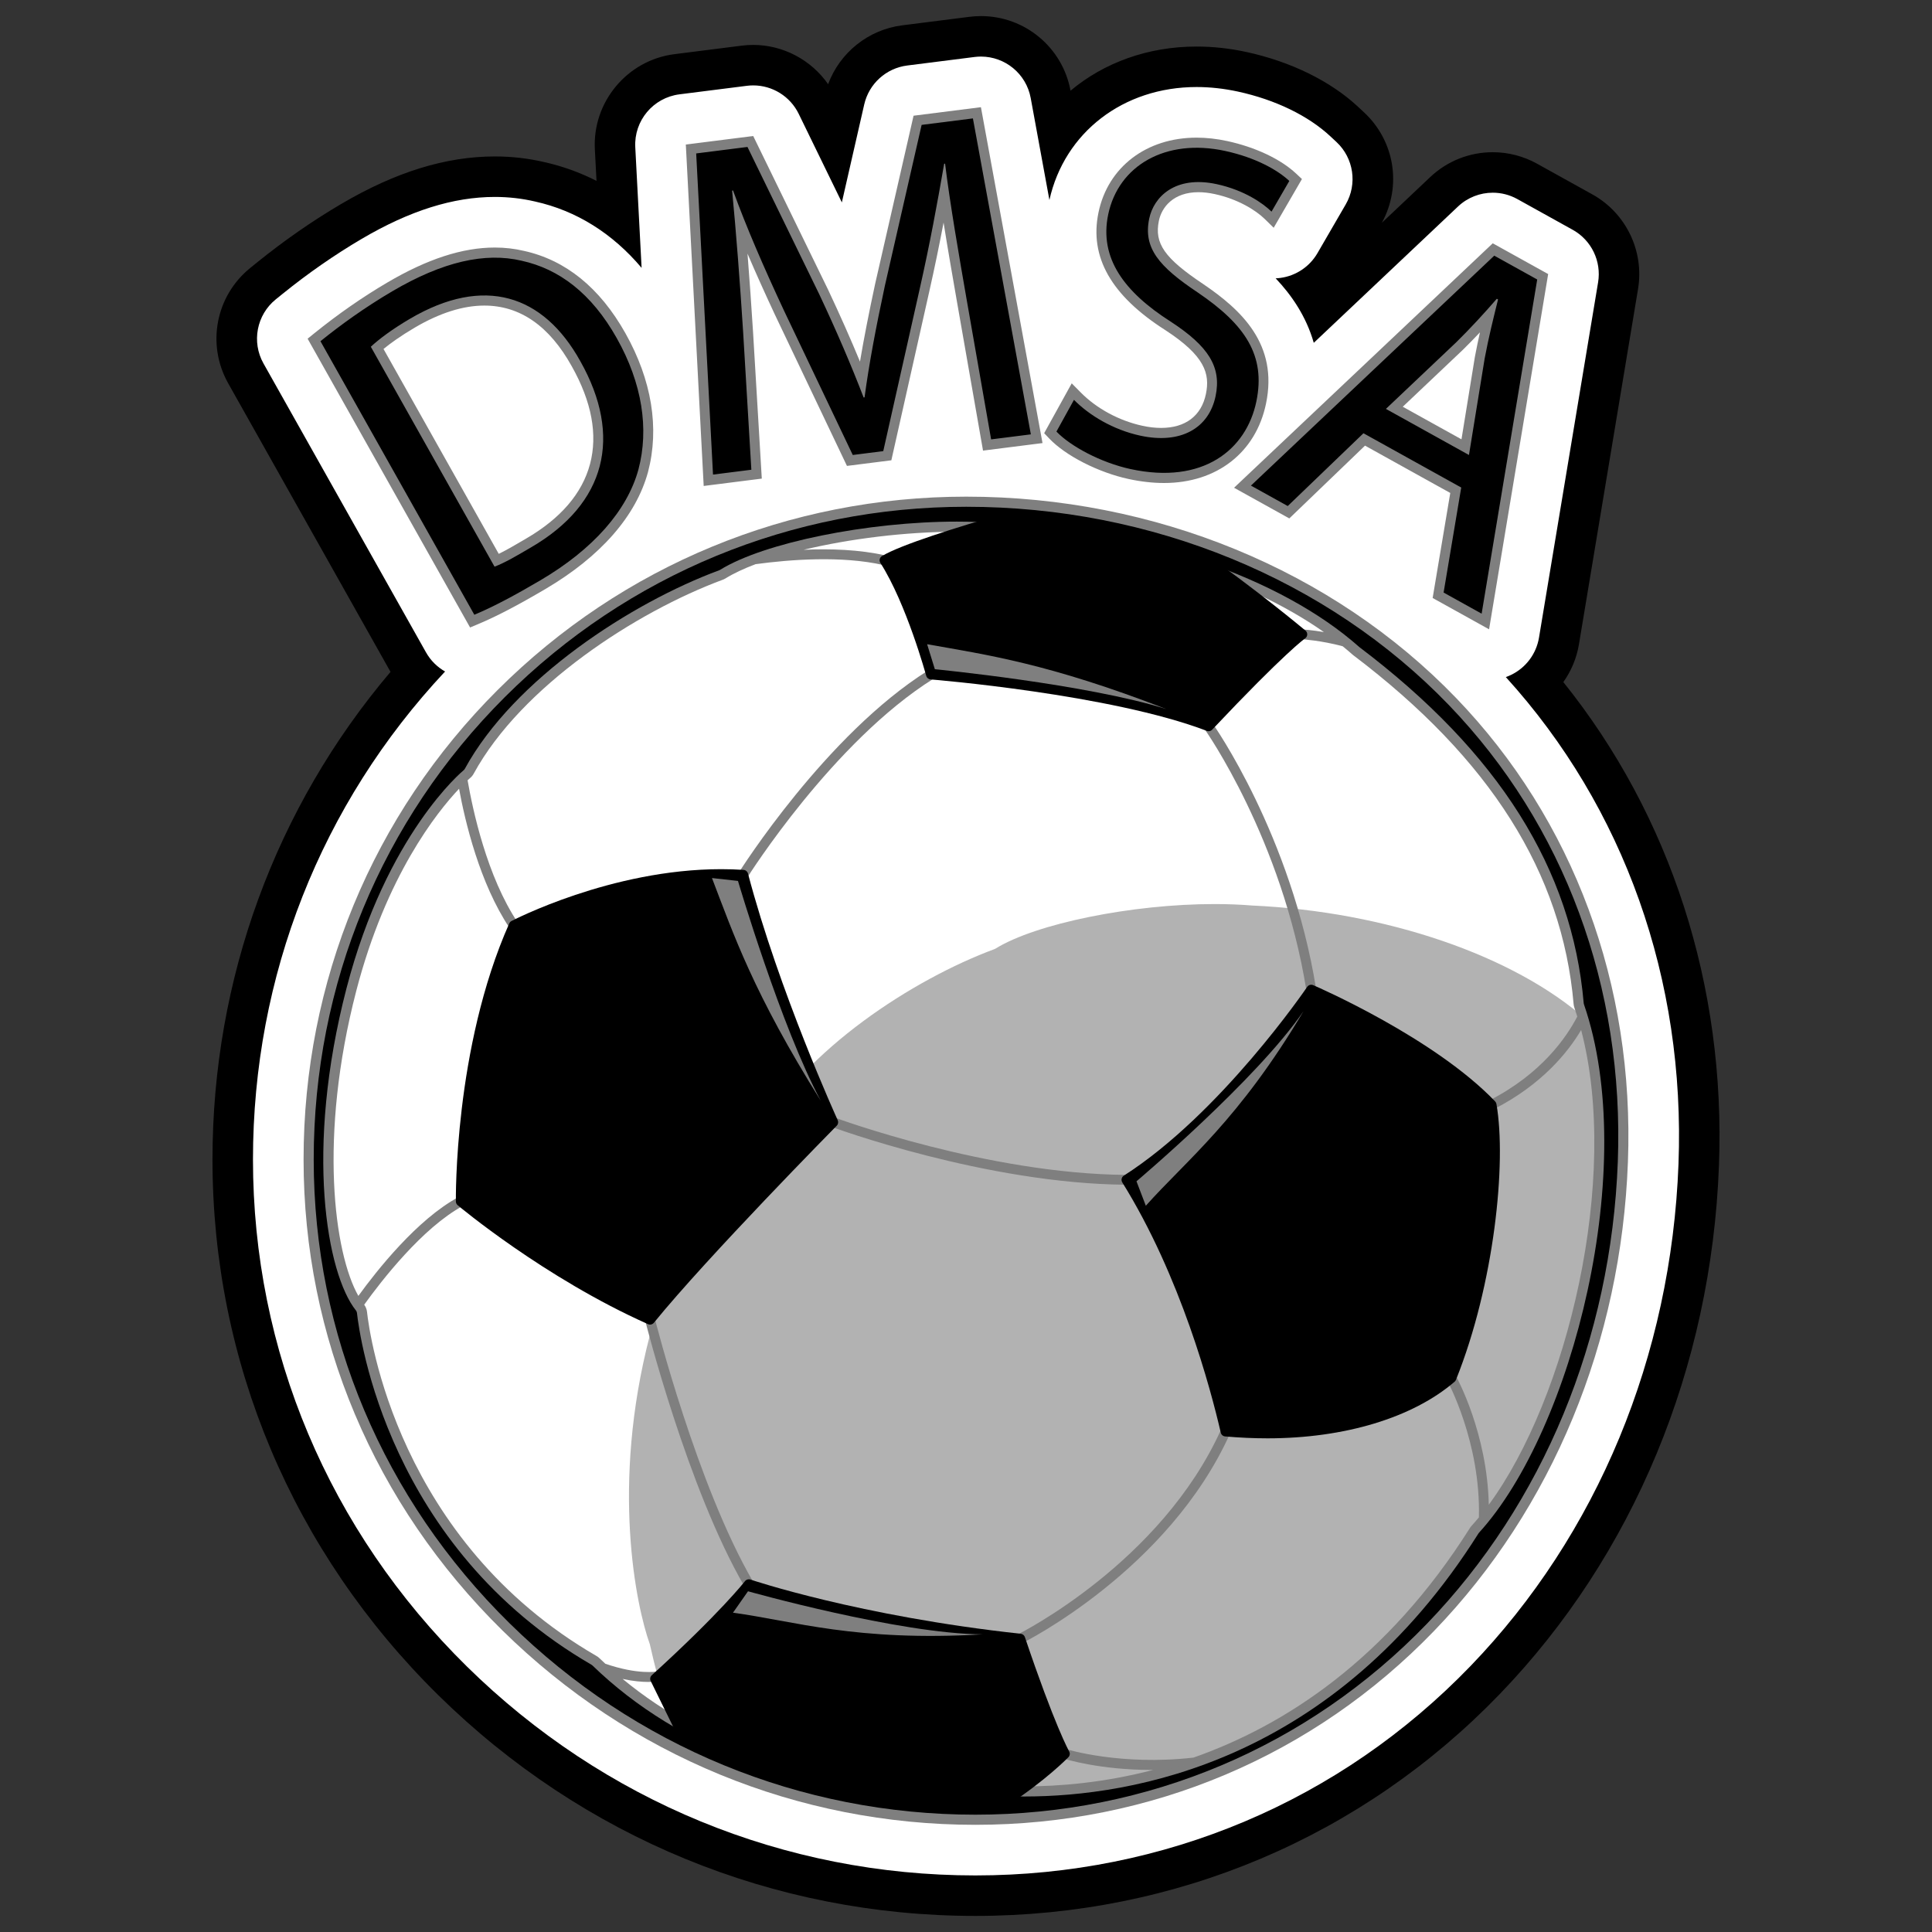
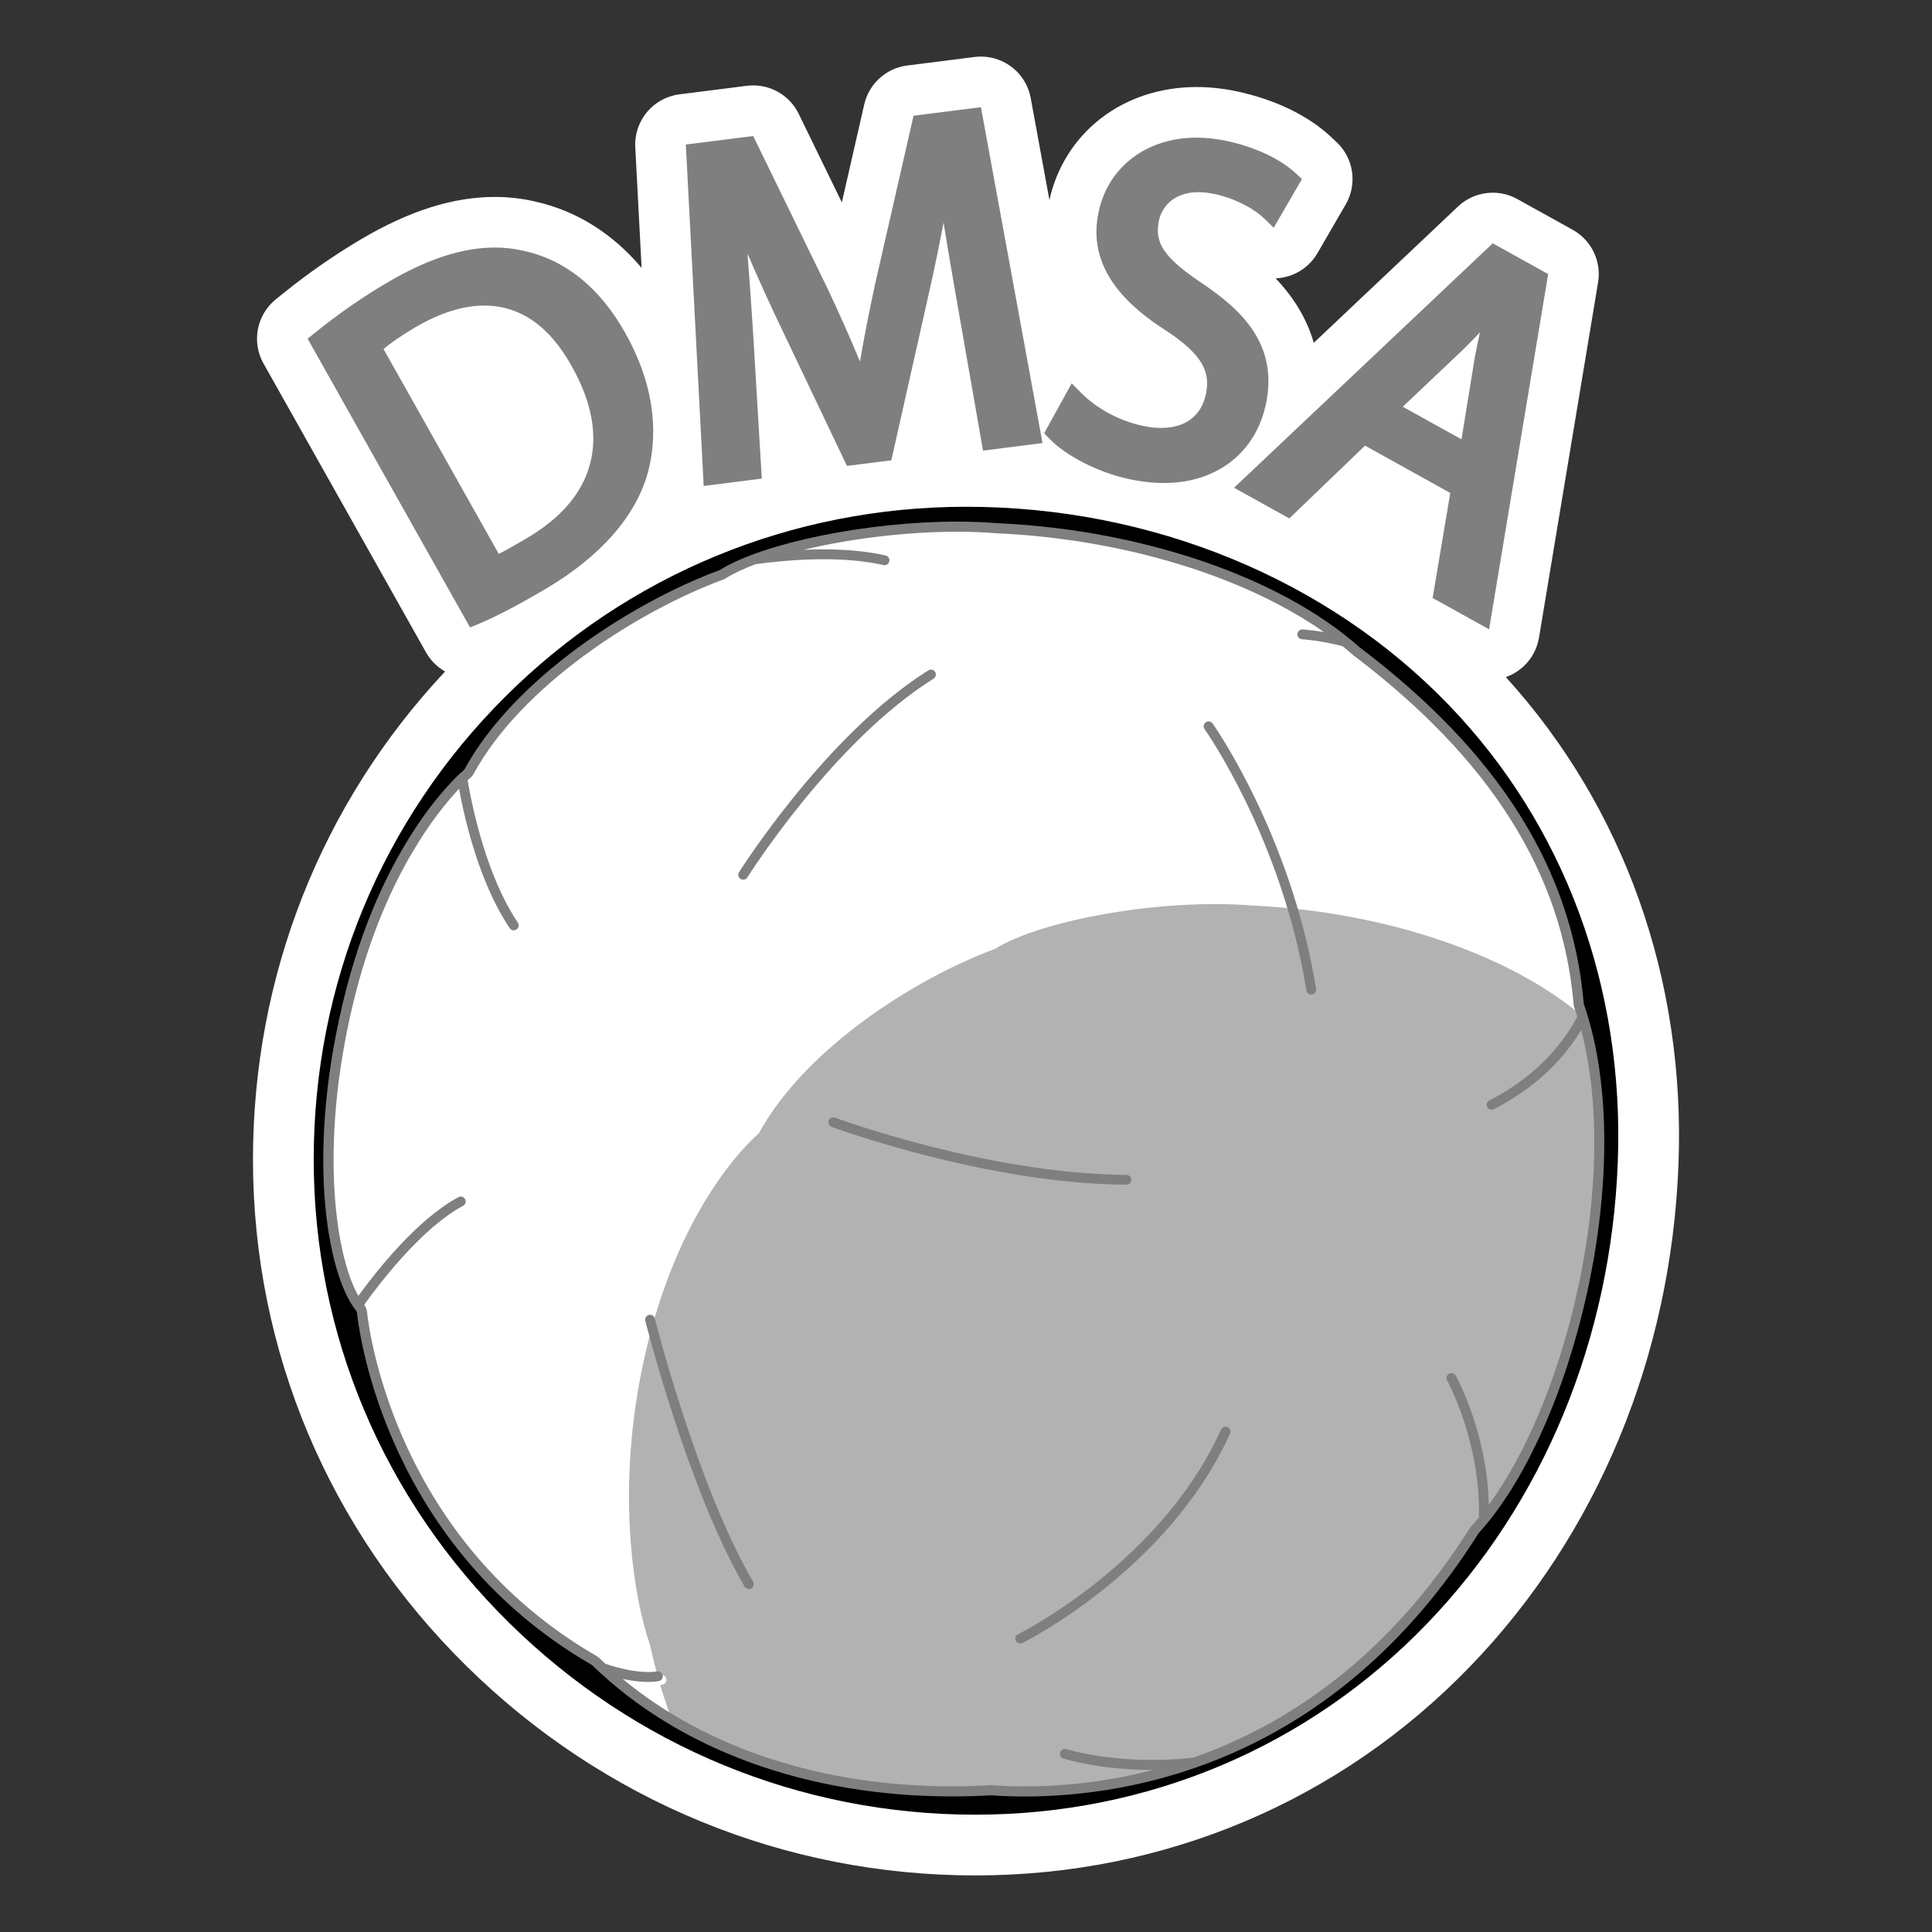
<svg xmlns="http://www.w3.org/2000/svg" xmlns:xlink="http://www.w3.org/1999/xlink" version="1.1" id="Layer_1" x="0px" y="0px" width="300px" height="300px" viewBox="0 0 300 300" enable-background="new 0 0 300 300" xml:space="preserve">
  <rect x="0" y="0" width="300" height="300" fill="#333333" stroke="none" />
  <g>
-     <path d="M151.456,297.502c-31.316,0-60.927-12.167-83.379-34.26c-22.624-22.267-35.083-51.813-35.083-83.2   c0-27.979,9.775-54.641,27.646-75.714l-25.202-44.8c-3.396-6.038-1.951-13.581,3.435-17.935l1.04-0.841   c4.195-3.393,8.588-6.446,13.058-9.075c8.446-4.969,16.255-7.384,23.873-7.384c2.602,0,5.18,0.294,7.662,0.874   c2.822,0.63,5.541,1.61,8.119,2.917l-0.257-4.899c-0.386-7.359,5.039-13.849,12.35-14.774l10.465-1.324   c0.588-0.075,1.187-0.112,1.779-0.112c4.648,0,9.012,2.338,11.627,6.098c1.809-4.888,6.233-8.472,11.494-9.138l10.459-1.325   c0.593-0.075,1.193-0.112,1.786-0.112c6.821,0,12.668,4.872,13.903,11.585c5.192-4.345,12.009-6.856,19.574-6.856   c2.547,0,5.156,0.286,7.754,0.85c6.897,1.499,13.052,4.523,17.331,8.516l0.928,0.865c4.765,4.447,5.873,11.447,2.755,17.134   l7.506-7.093c2.637-2.492,6.089-3.864,9.719-3.864c2.394,0,4.768,0.615,6.862,1.777l8.604,4.776c5.22,2.897,8.068,8.8,7.089,14.689   l-9.175,55.165c-0.356,2.144-1.198,4.146-2.425,5.871c16.671,20.769,25.216,47.168,24.166,75.063   c-1.18,31.399-13.277,60.557-34.064,82.103C211.438,285.277,182.529,297.502,151.456,297.502z" />
    <path fill="#FFFFFF" d="M151.456,291.216c-29.656,0-57.701-11.527-78.969-32.456c-21.414-21.073-33.206-49.029-33.206-78.718   c0-28.459,10.565-55.219,29.83-75.771c-1.206-0.685-2.243-1.694-2.966-2.98L40.917,56.446c-1.88-3.342-1.073-7.553,1.908-9.964   l1.041-0.841c3.954-3.198,8.09-6.073,12.292-8.545c7.453-4.384,14.219-6.516,20.685-6.516c2.132,0,4.238,0.241,6.261,0.716   c6.385,1.419,11.999,4.935,16.523,10.298l-0.982-18.738c-0.215-4.111,2.778-7.691,6.861-8.208l10.465-1.324   c0.331-0.042,0.662-0.063,0.99-0.063c2.975,0,5.733,1.691,7.062,4.417l6.699,13.749l3.475-15.209   c0.735-3.216,3.401-5.632,6.674-6.046l10.461-1.324c0.333-0.042,0.666-0.063,0.995-0.063c3.742,0,7.03,2.67,7.721,6.441   l2.904,15.831c2.343-10.508,11.482-17.544,22.853-17.544c2.1,0,4.26,0.238,6.42,0.707c5.807,1.262,10.912,3.737,14.377,6.969   l0.926,0.864c2.678,2.5,3.273,6.519,1.436,9.688l-4.388,7.567c-1.218,2.099-3.335,3.518-5.74,3.845   c-0.25,0.034-0.502,0.056-0.753,0.066c2.418,2.544,4.733,5.857,5.919,10.014l22.396-21.164c1.495-1.414,3.437-2.147,5.399-2.147   c1.304,0,2.616,0.324,3.812,0.987l8.604,4.775c2.906,1.614,4.483,4.881,3.938,8.161l-9.176,55.164   c-0.419,2.52-2.036,4.679-4.337,5.789c-0.266,0.128-0.538,0.241-0.813,0.338c18.385,20.244,27.888,46.968,26.811,75.604   c-1.122,29.85-12.596,57.543-32.307,77.973C208.108,279.673,180.809,291.216,151.456,291.216z" />
-     <path fill="#7F7F7F" d="M151.456,283.356c-27.581,0-53.668-10.726-73.457-30.198c-19.9-19.583-30.86-45.551-30.86-73.116   c0-27.622,10.705-53.515,30.141-72.909c19.397-19.354,45.237-30.013,72.761-30.013c29.203,0,56.93,11.398,76.069,31.271   c18.235,18.934,27.709,44.523,26.673,72.053c-1.049,27.918-11.742,53.776-30.109,72.814   C203.948,272.667,178.655,283.356,151.456,283.356z" />
    <path d="M224.979,109.481c-18.845-19.567-46.159-30.79-74.938-30.79c-27.104,0-52.55,10.497-71.65,29.554   c-19.139,19.098-29.679,44.595-29.679,71.796c0,27.142,10.792,52.71,30.39,71.995c19.493,19.183,45.188,29.748,72.354,29.748   c26.769,0,51.659-10.519,70.087-29.619c18.098-18.758,28.635-44.251,29.67-71.782C252.231,153.285,242.915,128.104,224.979,109.481   z" />
    <path fill="#7F7F7F" d="M229.664,237.994c-0.031,0.034-0.059,0.069-0.082,0.107c-22.417,35.551-53.788,40.857-70.491,40.857   c-1.743,0-3.475-0.059-5.144-0.18c-0.019-0.001-0.037-0.001-0.055-0.001c-0.014,0-0.028,0-0.042,0.001   c-2.005,0.111-4.023,0.169-5.998,0.169c-22.505,0-42.342-7.222-55.854-20.333c-0.044-0.043-0.094-0.081-0.148-0.112   c-31.583-18.289-36.018-50.962-36.419-54.626c-0.016-0.145-0.072-0.28-0.163-0.393c-4.533-5.667-7.983-24.937-1.46-50.036   c6.228-23.965,18.059-33.741,18.177-33.837c0.078-0.063,0.143-0.14,0.191-0.228c7.626-13.958,25.832-25.771,39.519-30.84   c0.048-0.018,0.094-0.041,0.137-0.067c6.758-4.195,22.904-7.481,36.756-7.481c2.208,0,4.329,0.083,6.335,0.248   c22.414,1.019,43.922,8.382,56.132,19.215c0.015,0.014,0.029,0.026,0.045,0.038c21.629,16.367,33.018,34.448,34.818,55.276   c0.005,0.063,0.018,0.123,0.039,0.183C254.609,181.03,244.231,222.023,229.664,237.994z" />
    <path fill="#FFFFFF" d="M224.708,214.343c-0.204-0.367-0.071-0.833,0.297-1.036c0.367-0.205,0.832-0.072,1.037,0.295   c0.227,0.409,4.895,8.961,5.136,20.052c12.202-16.586,20.408-50.612,14.341-73.714c-2.052,3.458-6.086,8.474-13.559,12.295   c-0.11,0.056-0.229,0.083-0.347,0.083c-0.277,0-0.545-0.152-0.68-0.415c-0.191-0.375-0.042-0.836,0.332-1.026   c8.131-4.158,12.016-9.864,13.653-13.029c-0.144-0.464-0.291-0.924-0.448-1.376c-0.063-0.182-0.104-0.371-0.12-0.564   c-1.76-20.359-12.947-38.074-34.217-54.169c-0.047-0.037-0.093-0.075-0.123-0.103c-0.491-0.436-1.003-0.863-1.523-1.287   c-3.338-0.898-6.264-1.082-6.307-1.084c-0.42-0.024-0.741-0.385-0.717-0.806c0.024-0.42,0.373-0.743,0.806-0.717   c0.121,0.007,1.44,0.09,3.305,0.407c-12.351-8.68-31.168-14.446-50.725-15.335l-0.058-0.003c-1.956-0.161-4.044-0.243-6.205-0.243   c-7.951,0-16.644,1.088-23.805,2.804c4.154-0.186,8.692-0.04,12.738,0.882c0.411,0.094,0.667,0.502,0.574,0.913   c-0.094,0.411-0.503,0.667-0.913,0.574c-6.504-1.481-14.54-0.857-19.852-0.138c-1.839,0.694-3.425,1.437-4.672,2.211   c-0.13,0.081-0.27,0.149-0.418,0.204c-13.422,4.971-31.253,16.517-38.683,30.117c-0.147,0.271-0.345,0.508-0.577,0.694   c-0.012,0.01-0.144,0.122-0.37,0.331c0.78,4.521,3.002,14.962,7.801,22.108c0.234,0.35,0.141,0.824-0.208,1.058   c-0.13,0.088-0.278,0.129-0.424,0.129c-0.246,0-0.487-0.118-0.634-0.337c-4.666-6.949-6.932-16.595-7.859-21.639   c-3.438,3.636-11.309,13.48-15.957,31.366c-5.884,22.644-3.44,40.763,0.32,47.383c2.868-3.955,9.141-11.896,15.542-15.341   c0.371-0.197,0.833-0.061,1.033,0.312c0.199,0.37,0.061,0.832-0.31,1.032c-6.318,3.4-12.73,11.702-15.358,15.36   c0.239,0.328,0.393,0.71,0.437,1.116c0.393,3.584,4.731,35.534,35.635,53.433c0.172,0.098,0.331,0.218,0.465,0.35   c0.299,0.29,0.604,0.574,0.91,0.857c5.093,1.747,7.953,1.21,7.999,1.2c0.411-0.082,0.815,0.178,0.901,0.588   c0.087,0.411-0.172,0.813-0.583,0.903c-0.082,0.018-0.65,0.132-1.667,0.132c-0.944,0-2.278-0.102-3.965-0.466   c13.033,10.783,30.995,16.674,51.166,16.674c1.946,0,3.935-0.057,5.944-0.169l0.096-0.002l0.11,0.002l0.056,0.005   c1.636,0.115,3.328,0.175,5.032,0.175c5.384,0,12.321-0.563,19.99-2.558c-0.08,0-0.164,0.003-0.244,0.003   c-8.03,0-13.385-1.668-13.717-1.775c-0.401-0.128-0.622-0.557-0.494-0.957c0.128-0.401,0.558-0.626,0.958-0.494   c0.099,0.029,8.388,2.598,19.741,1.313c14.222-5.005,30.067-15.262,42.927-35.655c0.072-0.113,0.153-0.221,0.25-0.328   c0.385-0.422,0.765-0.865,1.143-1.32C229.95,223.959,224.765,214.445,224.708,214.343z M114.761,135.432   c0.133-0.212,13.487-21.38,29.394-31.339c0.356-0.224,0.827-0.116,1.05,0.242c0.224,0.357,0.116,0.827-0.242,1.051   c-15.612,9.774-28.779,30.646-28.91,30.855c-0.145,0.231-0.393,0.357-0.647,0.357c-0.138,0-0.278-0.037-0.404-0.116   C114.646,136.26,114.537,135.789,114.761,135.432z M116.664,246.652c-0.12,0.07-0.252,0.104-0.382,0.104   c-0.263,0-0.519-0.137-0.66-0.38c-8.824-15.166-15.356-41.012-15.421-41.271c-0.103-0.407,0.146-0.822,0.554-0.924   c0.408-0.103,0.822,0.146,0.925,0.555c0.064,0.257,6.545,25.896,15.26,40.874C117.151,245.975,117.028,246.44,116.664,246.652z    M129.119,174.977c-0.395-0.146-0.595-0.585-0.448-0.979s0.587-0.596,0.98-0.449c0.235,0.088,23.761,8.753,45.271,8.889   c0.421,0.003,0.761,0.347,0.758,0.767s-0.344,0.759-0.763,0.759c-0.001,0-0.003,0-0.005,0   C153.127,183.824,129.356,175.066,129.119,174.977z M190.999,222.603c-9.567,21.215-32.017,32.421-32.241,32.531   c-0.108,0.054-0.224,0.079-0.336,0.079c-0.282,0-0.552-0.157-0.686-0.427c-0.185-0.379-0.028-0.836,0.349-1.02   c0.221-0.109,22.188-11.086,31.524-31.791c0.172-0.383,0.623-0.555,1.008-0.382C191.002,221.768,191.172,222.22,190.999,222.603z    M203.733,154.425c-0.041,0.008-0.082,0.011-0.123,0.011c-0.367,0-0.69-0.267-0.751-0.642c-3.806-23.56-15.69-40.404-15.809-40.571   c-0.245-0.342-0.166-0.819,0.176-1.063c0.343-0.245,0.818-0.166,1.063,0.177c0.122,0.17,12.209,17.288,16.074,41.215   C204.432,153.967,204.149,154.358,203.733,154.425z" />
    <g>
      <defs>
        <path id="SVGID_1_" d="M231.732,234.208c12.201-16.586,20.408-50.612,14.341-73.714l-0.601-2.093     c-0.144-0.464-0.291-0.924-0.447-1.377c-0.063-0.181-0.104-0.371-0.12-0.563c-1.76-20.359-12.947-38.074-34.218-54.17     c-0.046-0.037-0.092-0.075-0.122-0.103c-0.491-0.436-1.003-0.863-1.523-1.287c-3.338-0.898-6.264-1.082-6.307-1.084     c-0.42-0.024-0.741-0.385-0.717-0.805s0.373-0.743,0.806-0.717c0.12,0.007,1.441,0.09,3.305,0.407     c-12.351-8.68-31.168-14.446-50.725-15.335l-0.058-0.004c-1.956-0.161-4.044-0.242-6.205-0.242     c-7.951,0-16.645,1.088-23.806,2.804c4.154-0.187,8.692-0.04,12.739,0.882c0.41,0.094,0.667,0.502,0.574,0.914     c-0.094,0.411-0.503,0.667-0.913,0.574c-6.504-1.482-14.54-0.857-19.852-0.138c-1.839,0.694-3.424,1.437-4.672,2.211     c-0.131,0.081-0.271,0.149-0.418,0.204c-13.422,4.971-31.252,16.517-38.683,30.117c-0.147,0.271-0.345,0.508-0.577,0.695     c-0.012,0.01-0.145,0.122-0.37,0.331c0.78,4.521,3.002,14.962,7.801,22.108c0.234,0.35,0.142,0.823-0.208,1.058     c-0.13,0.087-0.278,0.129-0.424,0.129c-0.246,0-0.486-0.118-0.634-0.337c-4.666-6.948-6.932-16.594-7.858-21.639     c-3.438,3.637-11.309,13.481-15.957,31.366c-5.885,22.642-3.441,40.762,0.32,47.383c2.868-3.954,9.141-11.896,15.541-15.341     c0.371-0.196,0.833-0.061,1.033,0.31c0.2,0.372,0.061,0.834-0.31,1.035c-6.317,3.399-12.73,11.701-15.358,15.357     c0.239,0.33,0.393,0.712,0.438,1.118c0.393,3.584,4.731,35.534,35.634,53.431c0.172,0.099,0.331,0.219,0.465,0.352     c0.299,0.29,0.604,0.572,0.91,0.858c5.094,1.746,7.953,1.209,7.999,1.199c0.411-0.082,0.815,0.178,0.901,0.589     c0.087,0.41-0.172,0.813-0.583,0.9c-0.082,0.02-0.65,0.134-1.667,0.134c-0.944,0-2.278-0.102-3.965-0.467     c13.033,10.784,30.995,16.673,51.166,16.673c1.945,0,3.933-0.055,5.943-0.167l0.097-0.003l0.11,0.003l0.056,0.004     c1.635,0.116,3.328,0.176,5.031,0.176c5.384,0,12.321-0.563,19.991-2.56c-0.08,0.002-0.165,0.005-0.244,0.005l6.488-1.913     c14.221-5.006,30.067-15.262,42.926-35.655c0.072-0.113,0.154-0.223,0.251-0.33c0.384-0.42,0.764-0.862,1.143-1.318     L231.732,234.208z M115.315,135.987c0.133-0.213,13.488-21.38,29.394-31.339c0.356-0.224,0.827-0.115,1.051,0.242     s0.115,0.827-0.242,1.051c-15.611,9.775-28.778,30.646-28.91,30.856c-0.144,0.23-0.393,0.357-0.647,0.357     c-0.138,0-0.277-0.037-0.404-0.116C115.2,136.814,115.092,136.344,115.315,135.987z" />
      </defs>
      <clipPath id="SVGID_2_">
        <use xlink:href="#SVGID_1_" overflow="visible" />
      </clipPath>
      <path opacity="0.6" clip-path="url(#SVGID_2_)" fill="#7F7F7F" d="M263.61,285.654c-0.028,0.03-0.054,0.064-0.076,0.1    c-20.741,32.896-49.77,37.806-65.227,37.806c-1.612,0-3.214-0.057-4.76-0.165c-0.016-0.002-0.032-0.004-0.05-0.004    c-0.014,0-0.026,0.002-0.039,0.002c-1.854,0.104-3.722,0.157-5.55,0.157c-20.824,0-39.179-6.683-51.683-18.813    c-0.041-0.042-0.087-0.076-0.137-0.104c-29.224-16.925-34.246-45.625-35.152-49.194c-0.033-0.13,0.012-0.005-0.033-0.13    c-2.144-5.983-6.052-24.661-0.016-47.885c5.763-22.175,16.709-31.221,16.819-31.31c0.072-0.06,0.132-0.13,0.177-0.212    c7.057-12.915,23.902-23.846,36.567-28.536c0.045-0.017,0.087-0.037,0.127-0.063c6.254-3.882,21.193-6.922,34.011-6.922    c2.044,0,4.007,0.077,5.861,0.229c20.74,0.943,40.642,7.756,51.939,17.781c0.015,0.013,0.028,0.023,0.042,0.035    c20.014,15.145,30.551,31.873,32.218,51.147c0.005,0.057,0.018,0.114,0.036,0.168C286.692,232.944,277.09,270.875,263.61,285.654z    " />
    </g>
-     <path d="M101.531,205.402c-0.148,0.181-0.367,0.28-0.591,0.28c-0.105,0-0.21-0.021-0.31-0.065   c-16.085-7.168-29.437-18.365-29.569-18.478c-0.168-0.141-0.267-0.35-0.271-0.569c-0.004-0.235-0.319-23.851,8.291-43.188   c0.07-0.156,0.189-0.284,0.341-0.364c0.152-0.081,15.447-8.053,32.557-8.053c1.171,0,2.341,0.038,3.479,0.111   c0.327,0.021,0.604,0.25,0.688,0.566c4.826,18.299,13.843,38.106,13.935,38.303c0.131,0.289,0.072,0.627-0.151,0.854   C129.728,175.001,109.821,195.198,101.531,205.402z M143.823,104.939c0.084,0.311,0.354,0.535,0.675,0.561   c0.278,0.022,27.927,2.275,42.9,7.992c0.088,0.034,0.181,0.05,0.271,0.05c0.206,0,0.408-0.083,0.555-0.239   c11.348-12.023,14.396-14.149,14.424-14.167c0.199-0.133,0.325-0.353,0.338-0.593c0.013-0.239-0.087-0.472-0.271-0.626   c-0.077-0.064-7.783-6.51-16.383-12.504c-0.062-0.043-0.128-0.076-0.198-0.099c-9.357-3.066-19.778-4.982-30.136-5.541   c-0.084-0.004-0.171,0.005-0.253,0.029c-6.975,2.016-15.896,4.788-18.791,6.542c-0.175,0.106-0.301,0.279-0.348,0.479   c-0.046,0.2-0.01,0.41,0.1,0.583C140.755,93.747,143.793,104.829,143.823,104.939z M159.144,254.207   c-0.095-0.282-0.345-0.482-0.641-0.515c-25.117-2.73-41.811-8.363-41.977-8.419c-0.307-0.105-0.65-0.003-0.849,0.255   c-0.038,0.048-3.849,4.932-14.465,14.597c-0.251,0.228-0.321,0.595-0.171,0.899l4.519,9.201c0.07,0.143,0.183,0.26,0.323,0.335   c12.034,6.484,26.549,9.912,41.977,9.912c1.985,0,4.013-0.058,6.028-0.168c0.706,0.05,1.438,0.088,2.191,0.119   c0.161,0.009,0.315-0.037,0.448-0.126c5.819-3.814,9.229-7.288,9.371-7.434c0.237-0.242,0.285-0.614,0.117-0.909   C165.993,271.916,163.759,267.917,159.144,254.207z M232.364,171.423c-0.026-0.149-0.097-0.287-0.2-0.396   c-9.425-9.84-27.485-17.723-28.25-18.054c-0.336-0.146-0.729-0.03-0.935,0.273c-0.132,0.195-13.399,19.668-28.474,29.311   c-0.352,0.225-0.457,0.689-0.236,1.046c9.077,14.603,13.718,32.039,15.291,38.859c0.075,0.32,0.349,0.56,0.677,0.587   c2.235,0.195,4.452,0.295,6.59,0.295c0.001,0,0.001,0,0.002,0c11.963,0,22.55-3.206,29.043-8.793   c0.093-0.08,0.165-0.181,0.21-0.293C232.023,199.477,233.969,180.516,232.364,171.423z" />
-     <path fill="#7F7F7F" d="M181.113,110.107c-12.291-3.881-35.949-6.192-35.949-6.192l-1.201-3.881   C153.297,101.697,162.724,102.991,181.113,110.107z M127.453,170.926c-6.13-11.339-12.861-34.136-12.861-34.136l-4.038-0.447   C113.947,145.195,116.996,154.208,127.453,170.926z M202.414,157.007c-7.271,10.645-25.943,26.424-25.943,26.424l1.452,3.796   C184.236,180.153,192.345,173.961,202.414,157.007z M152.571,253.78c-12.889-0.061-36.422-6.687-36.422-6.687l-2.33,3.327   C123.215,251.689,132.887,254.937,152.571,253.78z" />
    <g>
      <path fill="#7F7F7F" d="M222.461,92.855l2.736-16.309l-13.237-7.348l-11.756,11.302l-8.579-4.762l40.169-37.958l8.604,4.775    l-9.175,55.164L222.461,92.855z M226.938,68.217l2.079-12.788c0.25-1.335,0.517-2.602,0.79-3.82    c-0.886,0.937-1.761,1.831-2.62,2.678l-9.365,8.871L226.938,68.217z M47.767,52.592l1.041-0.841    c3.653-2.954,7.466-5.606,11.335-7.882c6.212-3.654,11.675-5.431,16.7-5.431c1.543,0,3.06,0.174,4.508,0.518    c6.48,1.424,11.79,5.725,15.757,12.777c4.098,7.285,5.314,14.738,3.517,21.553c-1.865,6.859-7.38,13.144-15.954,18.188    c-4.35,2.559-7.567,4.236-10.432,5.439l-1.245,0.523L47.767,52.592z M77.445,86.002c1.226-0.593,2.698-1.459,4.233-2.362    c5.384-3.128,8.725-7.021,9.939-11.575c1.218-4.571,0.266-9.678-2.829-15.181c-3.473-6.264-8.04-9.435-13.579-9.435    c-3.309,0-6.941,1.149-10.796,3.417c-2.234,1.314-3.802,2.453-4.862,3.323L77.445,86.002z M106.494,22.445l10.464-1.325    l11.629,23.866c1.833,3.896,3.47,7.583,4.951,11.162c0.595-3.521,1.368-7.476,2.358-12.088l5.962-26.092l10.459-1.324    l9.564,52.157l-9.237,1.169l-4.032-23.034c-0.667-3.825-1.425-8.181-2.094-12.369c-0.647,3.385-1.384,6.999-2.236,10.768    l-5.874,26.14l-6.893,0.872l-11.222-23.559c-1.598-3.427-2.992-6.532-4.219-9.399c0.305,3.894,0.6,8.045,0.854,12.086    l1.363,22.843l-9.022,1.143L106.494,22.445z M180.75,75c-1.752,0-3.611-0.211-5.528-0.627c-4.679-1.017-9.729-3.592-12.279-6.262    l-0.806-0.844l4.279-7.741l1.429,1.445c2.461,2.486,5.938,4.36,9.536,5.142c1.021,0.222,1.999,0.334,2.91,0.334    c3.784,0,6.258-1.872,6.963-5.271c0.656-3.16-0.168-5.92-6.302-9.914c-8.417-5.373-11.816-11.351-10.379-18.267    c1.466-7.06,7.446-11.621,15.231-11.621c1.54,0,3.139,0.178,4.752,0.528c4.38,0.952,8.273,2.787,10.685,5.036l0.923,0.862    l-4.388,7.567l-1.397-1.369c-1.383-1.353-4.145-3.078-7.754-3.862c-0.892-0.193-1.745-0.292-2.534-0.292    c-3.848,0-5.694,2.29-6.14,4.432c-0.731,3.521,0.871,5.815,6.857,9.815c5.917,4.009,11.698,9.347,9.778,18.583    C195.008,70.276,188.938,75,180.75,75z" />
-       <path d="M49.761,52.984c3.095-2.502,6.826-5.209,11.148-7.752c7.831-4.607,14.416-6.094,20.095-4.744    c5.804,1.276,10.844,5.047,14.772,12.03c3.965,7.047,5.016,14.103,3.365,20.36c-1.738,6.395-7.029,12.406-15.236,17.234    c-3.947,2.321-7.214,4.073-10.25,5.348L49.761,52.984z M76.79,87.989c1.523-0.556,3.528-1.734,5.658-2.987    c11.688-6.791,14.232-17.241,7.673-28.901c-5.74-10.351-14.946-13.377-26.474-6.596c-2.819,1.658-4.805,3.168-6.066,4.336    L76.79,87.989z M150.126,46.66c-1.193-6.85-2.636-15.159-3.373-21.247l-0.144,0.018c-1.029,5.94-2.211,12.42-3.825,19.551    l-5.632,25.069l-4.735,0.599l-10.741-22.549c-3.148-6.752-5.777-12.824-7.851-18.521l-0.143,0.018    c0.602,6.18,1.238,14.442,1.713,21.979l1.275,21.364l-5.954,0.753l-2.613-49.869l7.962-1.008l11.145,22.87    c2.746,5.834,4.981,11.063,6.894,16.035l0.144-0.019c0.688-5.152,1.752-10.798,3.149-17.306l5.713-25.004l7.963-1.008    l8.997,49.062l-6.169,0.781L150.126,46.66z M166.766,62.087c2.381,2.407,6.055,4.641,10.297,5.562    c6.292,1.367,10.659-1.16,11.695-6.148c0.932-4.482-1.059-7.71-6.981-11.566c-7.176-4.581-11.112-9.819-9.7-16.615    c1.577-7.591,8.899-11.895,18.16-9.882c4.808,1.045,8.173,2.985,9.968,4.66l-2.763,4.764c-1.29-1.262-4.186-3.327-8.498-4.264    c-6.504-1.413-9.805,2.025-10.495,5.351c-0.946,4.555,1.486,7.426,7.521,11.457c7.383,5.004,10.603,9.784,9.116,16.941    c-1.563,7.519-8.304,12.931-19.544,10.488c-4.595-0.999-9.313-3.535-11.499-5.822L166.766,62.087z M211.718,67.275l-11.757,11.302    l-5.716-3.173l37.784-35.706l6.669,3.702l-8.63,51.89l-5.906-3.279l2.736-16.309L211.718,67.275z M228.1,70.65l2.434-14.964    c0.627-3.352,1.371-6.302,2.081-9.188l-0.19-0.106c-1.918,2.216-4.064,4.556-6.304,6.761l-10.916,10.339L228.1,70.65z" />
    </g>
  </g>
</svg>